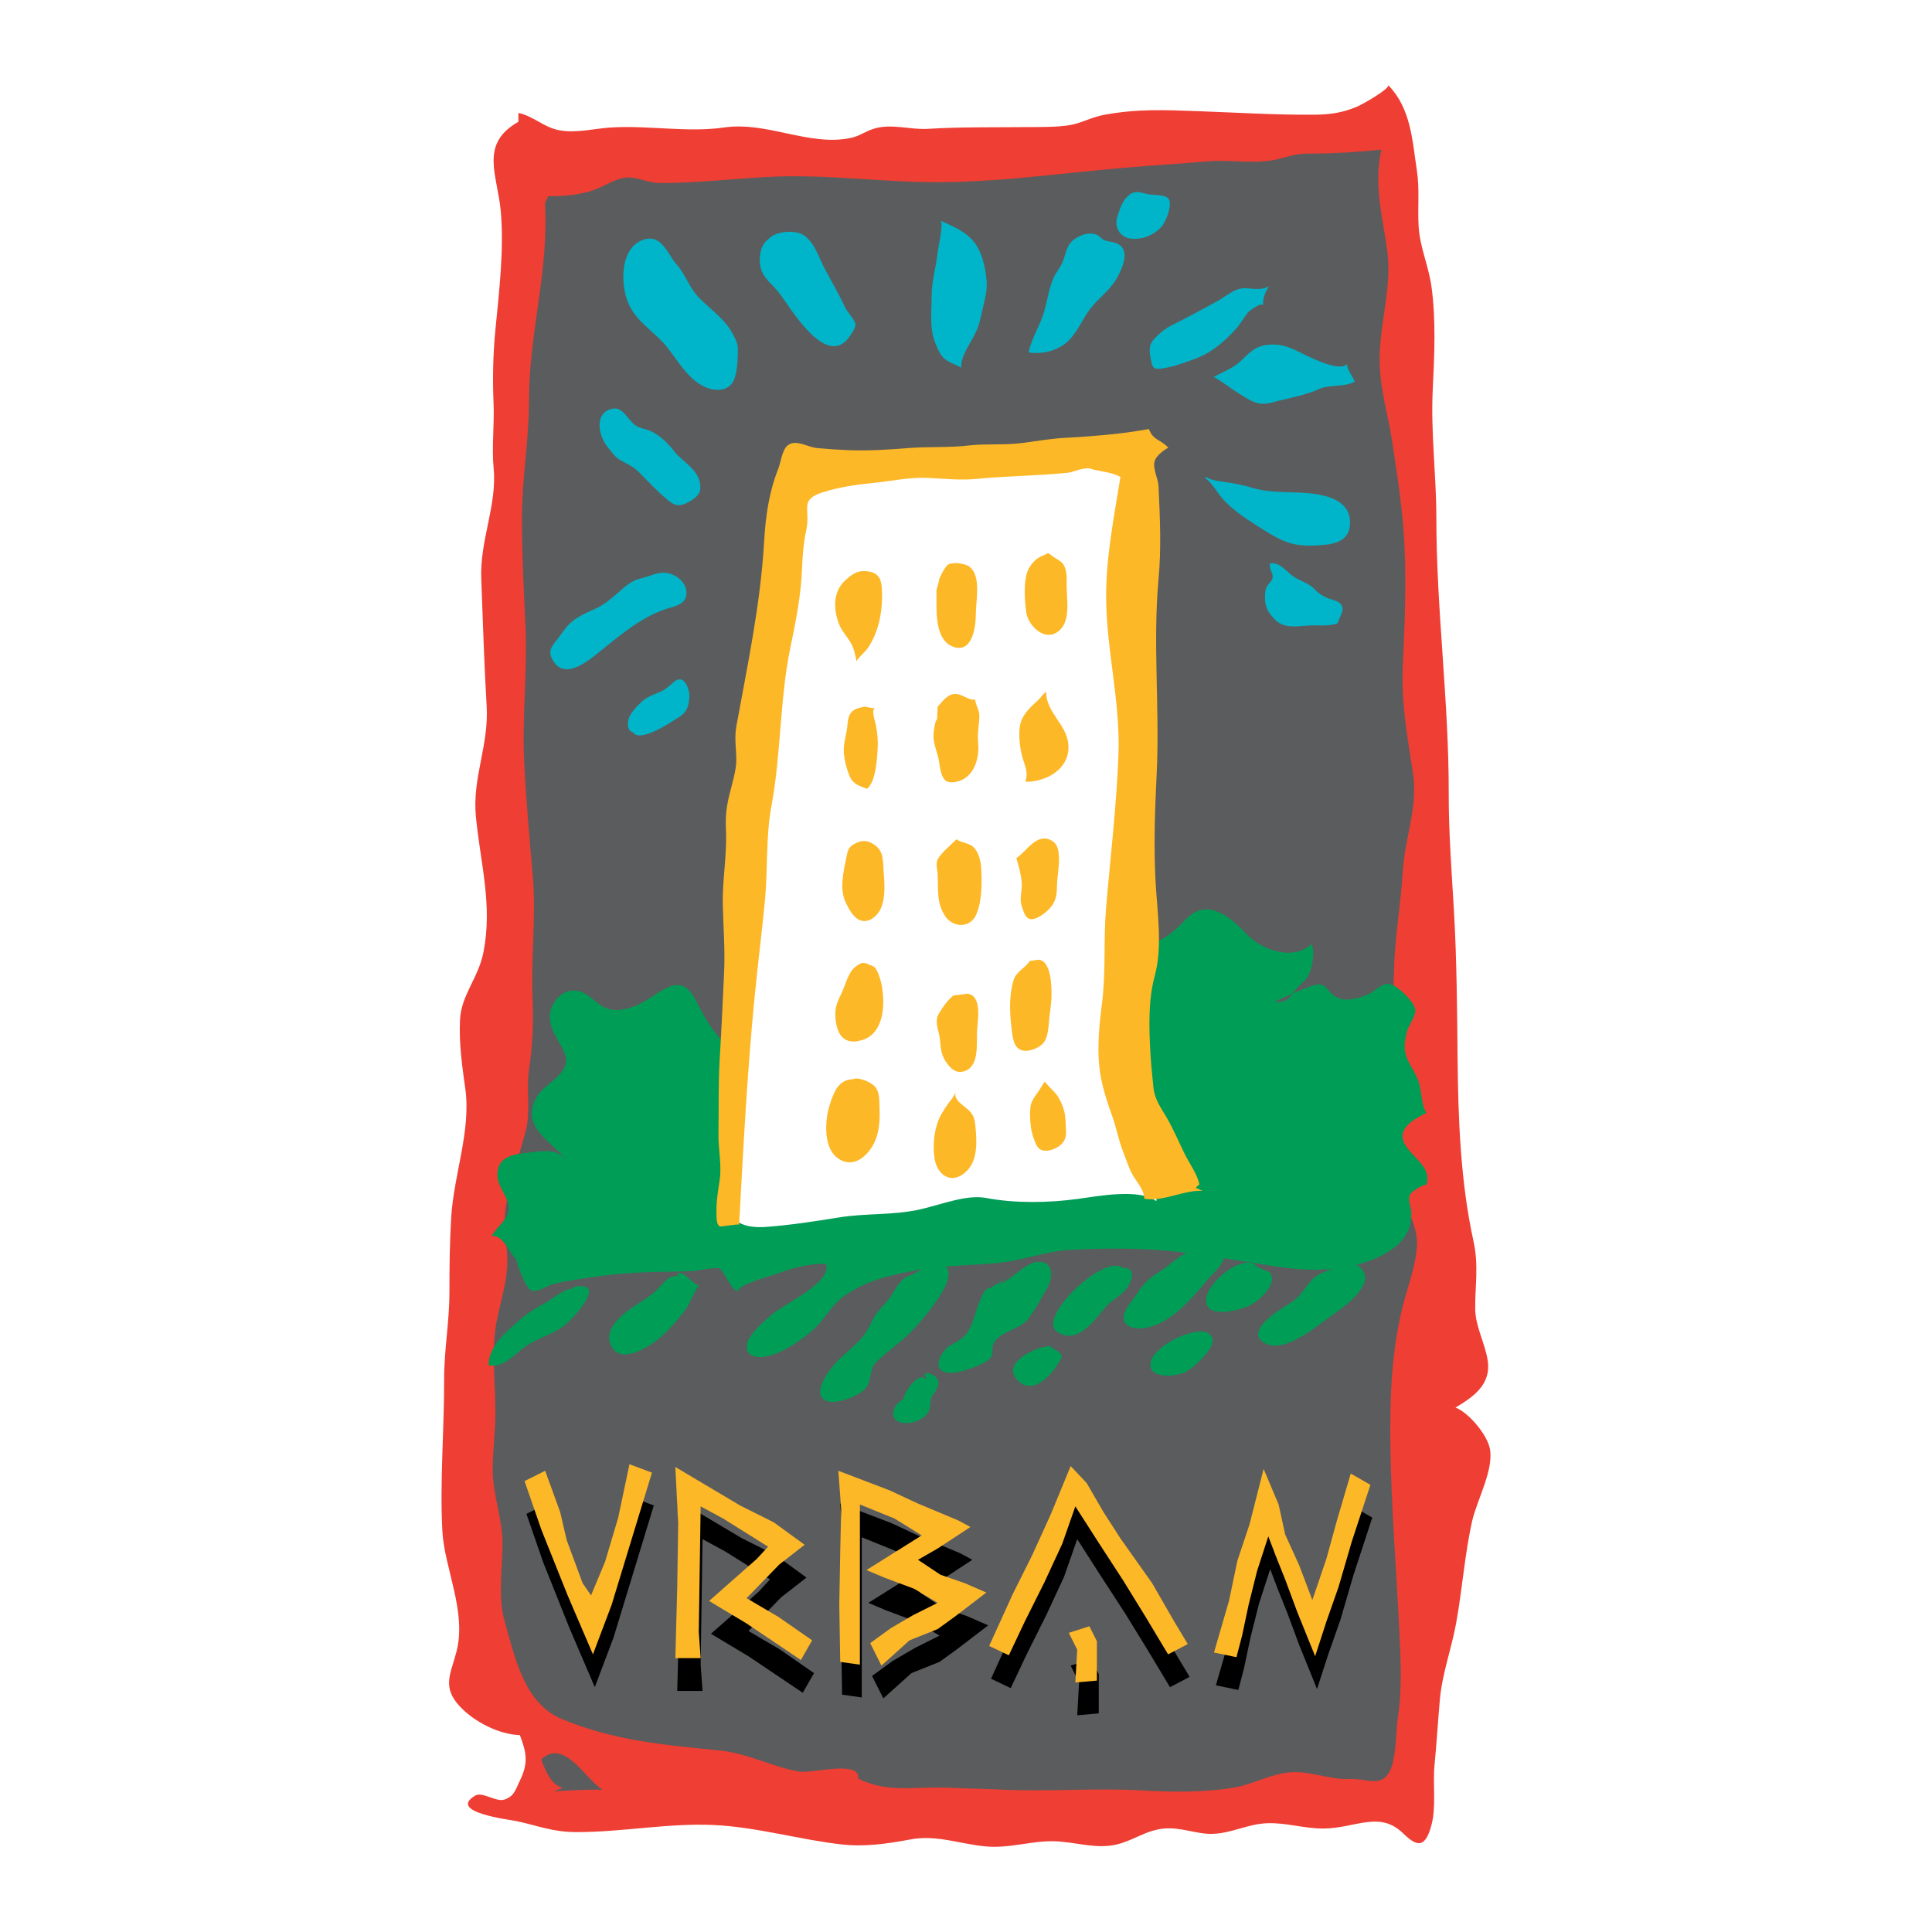
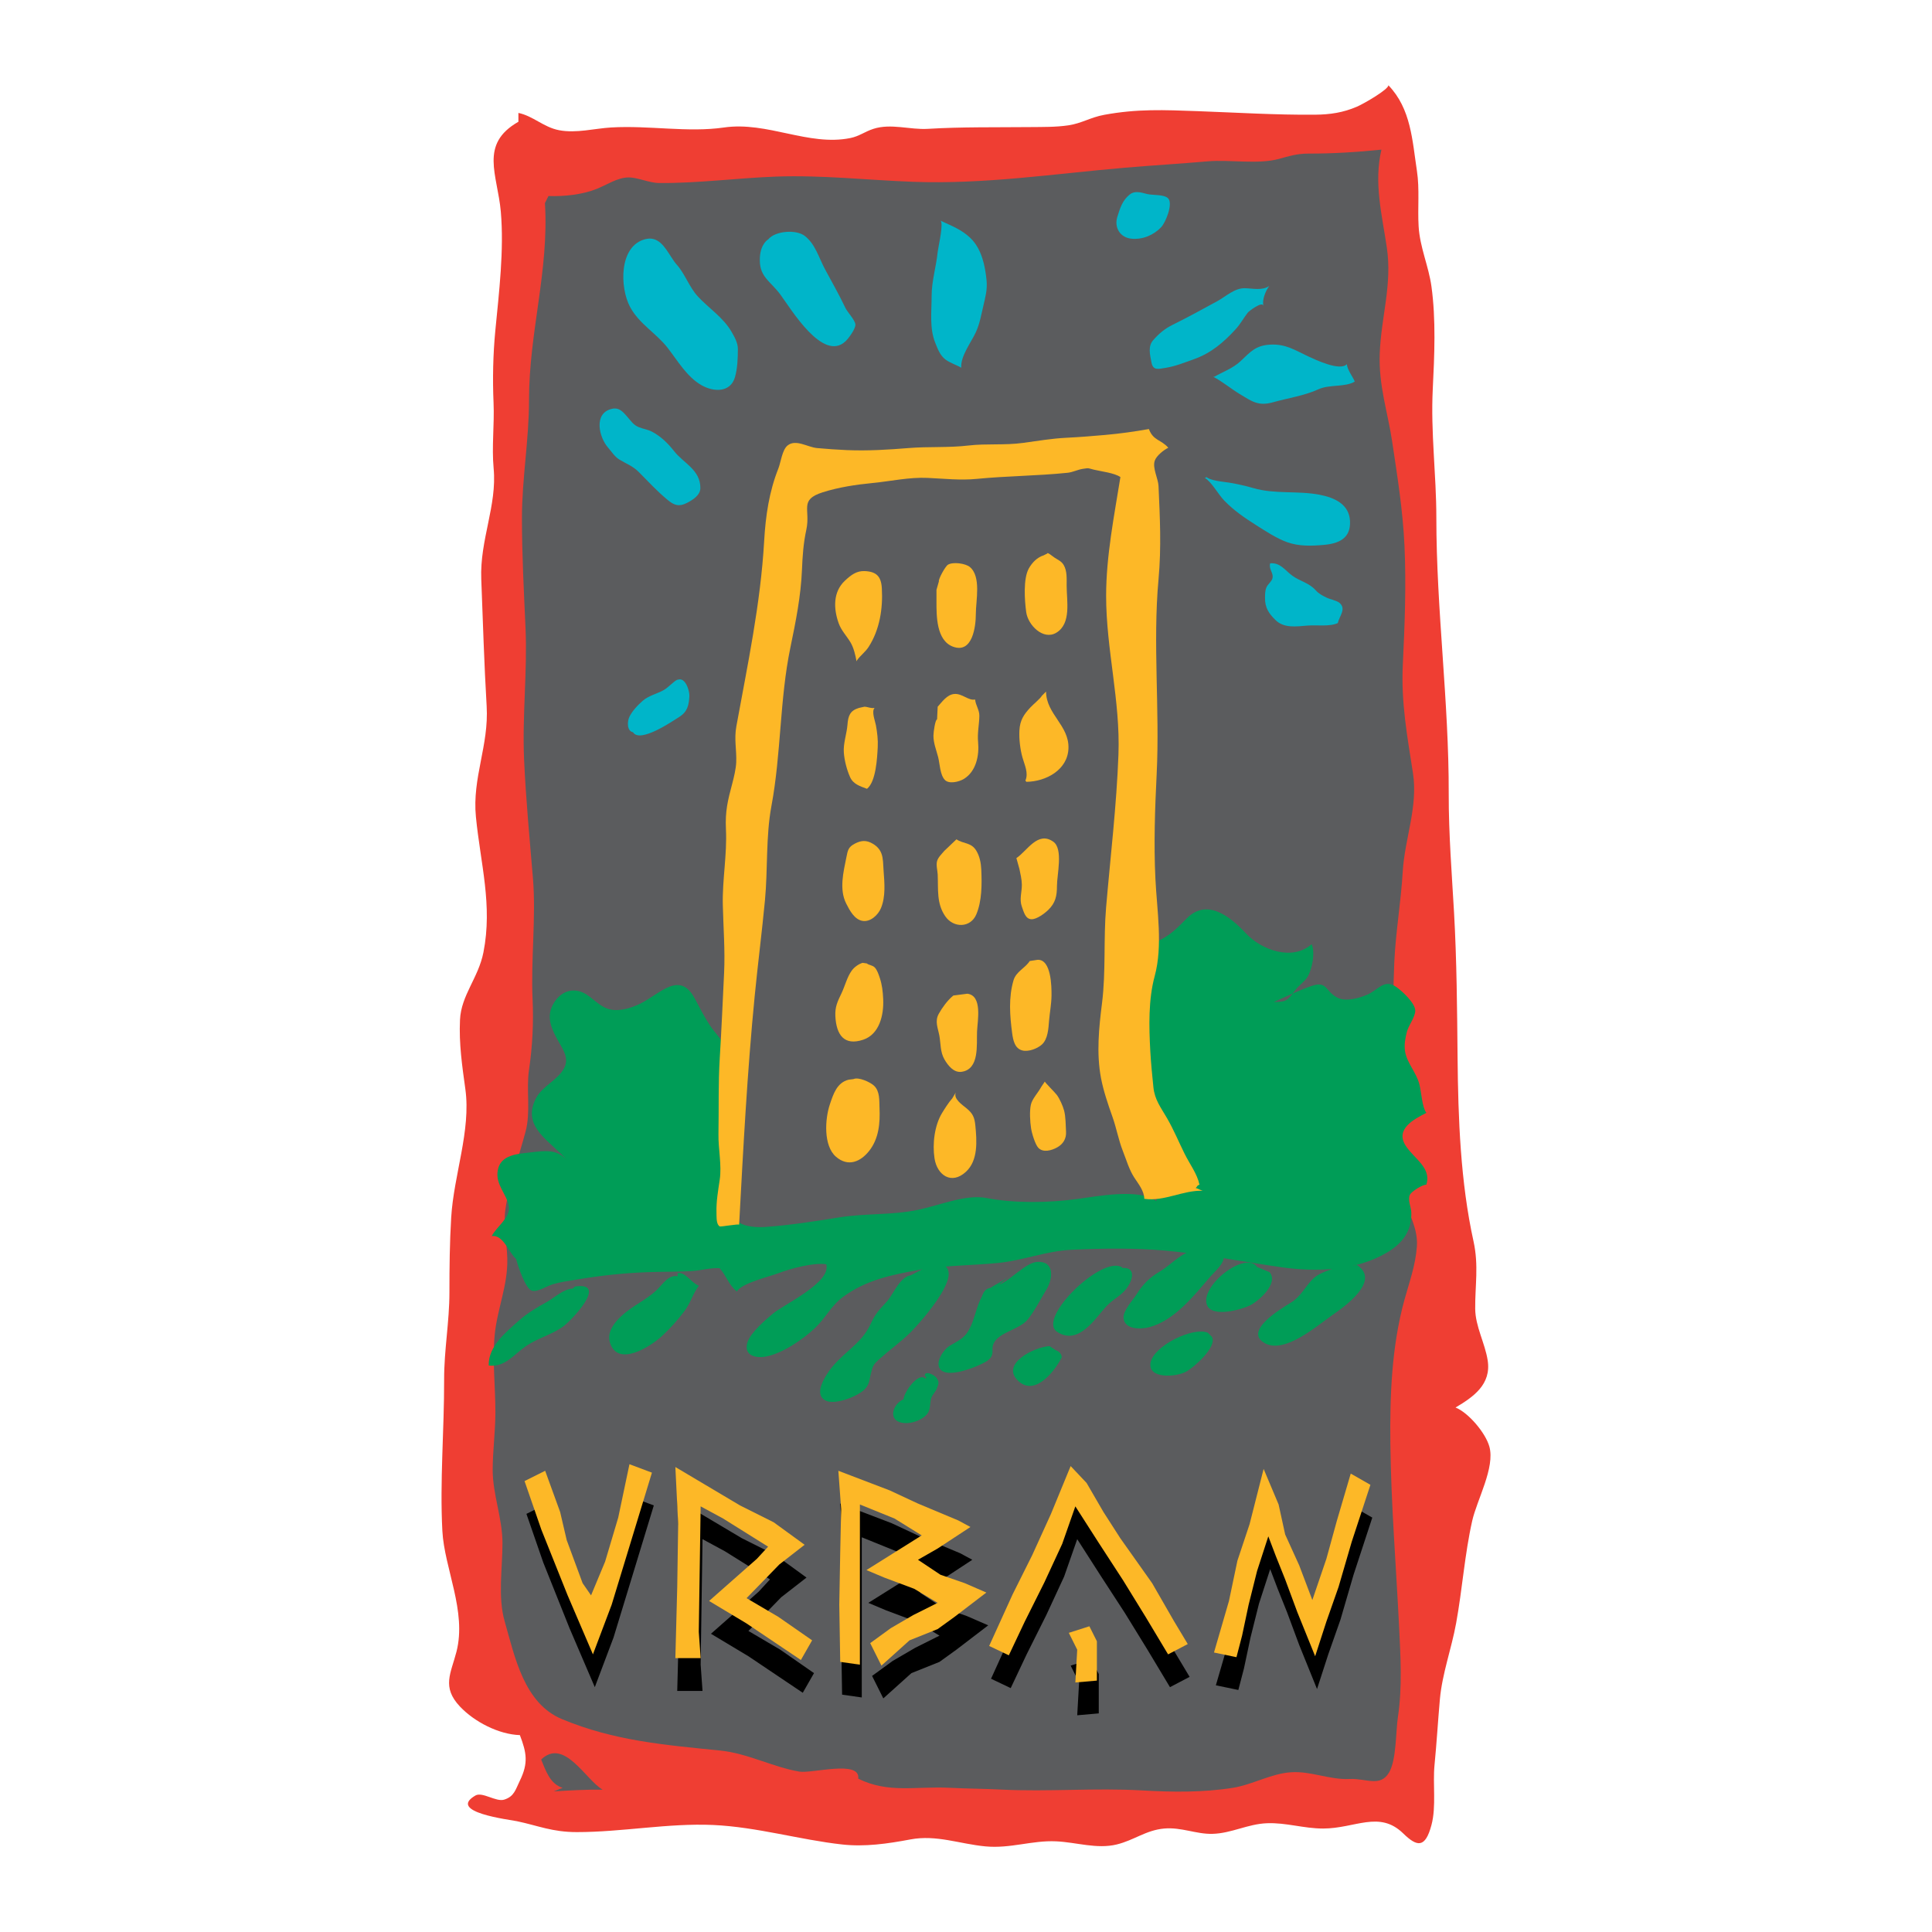
<svg xmlns="http://www.w3.org/2000/svg" version="1.0" id="Layer_1" x="0px" y="0px" width="192.756px" height="192.756px" viewBox="0 0 192.756 192.756" enable-background="new 0 0 192.756 192.756" xml:space="preserve">
  <g>
    <polygon fill-rule="evenodd" clip-rule="evenodd" fill="#FFFFFF" points="0,0 192.756,0 192.756,192.756 0,192.756 0,0  " />
    <path fill-rule="evenodd" clip-rule="evenodd" fill="#EF3E33" d="M51.72,11.266c1.485,0.313,2.511,1.428,4.059,1.725   c1.708,0.329,3.553-0.179,5.208-0.274c3.811-0.22,7.63,0.525,11.238,0.004c4.346-0.627,8.422,1.889,12.601,1.055   c0.904-0.18,1.455-0.644,2.312-0.92c1.758-0.568,3.649,0.108,5.442-0.001c3.338-0.203,6.781-0.142,10.188-0.176   c1.254-0.013,2.576,0.012,3.831-0.176c1.339-0.201,2.182-0.793,3.58-1.049c3.299-0.605,5.922-0.486,9.338-0.363   c3.895,0.141,7.764,0.385,11.66,0.353c1.539-0.012,2.837-0.214,4.187-0.793c0.759-0.326,3.187-1.749,3.154-2.145   c2.266,2.341,2.387,5.516,2.849,8.545c0.278,1.823,0.059,3.683,0.169,5.536c0.127,2.1,0.996,3.956,1.278,5.979   c0.46,3.3,0.3,6.917,0.134,10.238c-0.218,4.342,0.356,8.538,0.356,12.842c0,9.234,1.26,18.345,1.235,27.559   c-0.012,3.98,0.328,8.243,0.53,11.823c0.271,4.798,0.308,9.693,0.353,14.457c0.058,6.143,0.288,12.439,1.592,18.365   c0.531,2.416,0.147,4.424,0.167,6.732c0.017,1.76,0.978,3.424,1.245,5.143c0.374,2.4-1.422,3.643-3.207,4.703   c1.27,0.502,2.988,2.514,3.374,3.896c0.586,2.098-1.24,5.309-1.714,7.422c-0.752,3.355-0.984,6.811-1.6,10.193   c-0.471,2.586-1.392,5.029-1.623,7.611c-0.195,2.188-0.323,4.402-0.534,6.545c-0.187,1.895,0.188,4.143-0.305,5.988   c-0.621,2.332-1.433,2.189-2.821,0.836c-2.386-2.324-4.785-0.49-7.986-0.486c-1.938,0.002-3.685-0.604-5.605-0.529   c-1.926,0.074-3.532,1.008-5.432,1.059c-1.629,0.045-3.11-0.686-4.835-0.529c-1.813,0.166-2.989,1.166-4.721,1.588   c-1.981,0.484-4.009-0.217-6.034-0.312c-2.428-0.115-4.559,0.74-7.069,0.504c-2.579-0.244-4.885-1.184-7.488-0.693   c-2.284,0.43-4.546,0.754-6.808,0.502c-4.235-0.469-8.516-1.75-12.877-1.945c-4.481-0.199-9.051,0.711-13.587,0.711   c-2.464,0-3.852-0.641-5.982-1.088c-0.744-0.156-7.004-0.898-4.144-2.561c0.695-0.404,2.062,0.664,2.873,0.41   c1.01-0.316,1.134-1.01,1.56-1.881c0.872-1.781,0.676-2.797,0.007-4.557c-2.112-0.068-4.536-1.324-5.974-2.844   c-1.851-1.959-0.905-3.318-0.353-5.475c1.036-4.041-1.209-8.307-1.407-12.053c-0.263-4.957,0.188-10.061,0.176-15.094   c-0.008-2.959,0.529-5.75,0.529-8.727c0-2.5,0.026-4.971,0.176-7.451c0.257-4.254,1.981-8.674,1.416-12.787   c-0.319-2.32-0.65-4.535-0.537-6.936c0.115-2.461,1.834-4.174,2.338-6.729c0.928-4.711-0.29-8.839-0.75-13.514   c-0.386-3.918,1.306-7.106,1.071-11.056c-0.245-4.115-0.375-8.472-0.538-12.672c-0.152-3.916,1.585-7.329,1.235-11.04   c-0.203-2.152,0.086-4.383-0.009-6.551c-0.104-2.377-0.049-4.855,0.177-7.199c0.368-3.813,0.884-8.033,0.547-11.874   c-0.322-3.673-2.178-6.727,1.756-8.962V11.266L51.72,11.266z" />
    <path fill-rule="evenodd" clip-rule="evenodd" fill="#5B5C5E" d="M54.72,19.559c1.606,0.054,3.389-0.146,4.798-0.707   c1.012-0.402,2.073-1.134,3.179-1.149c0.921-0.013,2.053,0.548,3.079,0.557c3.848,0.033,7.799-0.502,11.657-0.642   c4.578-0.165,9.077,0.351,13.638,0.52c7.156,0.265,14.006-0.789,21.067-1.397c2.782-0.241,5.571-0.402,8.354-0.644   c2.213-0.192,5.01,0.329,7.109-0.244c0.96-0.262,1.779-0.532,2.953-0.53c2.455,0.006,4.882-0.15,7.271-0.393   c-0.774,3.307,0.052,6.478,0.537,9.754c0.553,3.737-0.561,6.879-0.706,10.583c-0.125,3.203,0.811,5.881,1.244,8.81   c0.518,3.483,1.06,6.782,1.227,10.411c0.178,3.897,0.021,7.896-0.167,11.801c-0.186,3.826,0.442,7.147,1.011,10.843   c0.517,3.374-0.822,6.51-1.02,9.833c-0.183,3.07-0.718,6.14-0.844,9.078c-0.229,5.352-0.091,10.713,0.396,16.049   c0.189,2.072-0.184,4.238,0.172,6.211c0.375,2.08,1.855,3.871,1.687,6.072c-0.148,1.928-0.748,3.514-1.245,5.324   c-1.27,4.623-1.458,9.541-1.402,14.324c0.071,6.098,0.574,12.189,0.874,18.299c0.145,2.961,0.326,6.029-0.119,8.982   c-0.221,1.463-0.142,4.277-0.88,5.533c-0.883,1.504-2.289,0.574-3.933,0.654c-1.981,0.098-3.854-0.799-5.826-0.674   c-2.021,0.127-3.84,1.236-5.821,1.553c-2.989,0.479-6.065,0.432-9.061,0.262c-4.696-0.268-9.367,0.15-14.056-0.084   c-1.735-0.088-3.464-0.094-5.126-0.178c-3.415-0.172-6.131,0.582-9.141-0.912c0.24-1.904-4.62-0.488-5.881-0.705   c-2.683-0.461-5.15-1.822-7.874-2.098c-5.577-0.564-10.578-0.965-15.799-3.135c-3.793-1.576-4.708-6.207-5.725-9.771   c-0.683-2.395-0.221-5.182-0.215-7.77c0.005-2.484-0.981-4.895-0.977-7.328c0.003-1.9,0.271-3.84,0.271-5.773   c0-2.551-0.311-5.113-0.073-7.66c0.245-2.623,1.33-4.98,1.26-7.654c-0.045-1.725-0.44-3.281-0.173-5.016   c0.397-2.576,1.323-5.129,1.995-7.645c0.533-1.998,0.048-4.182,0.344-6.172c0.343-2.305,0.464-4.678,0.357-7.027   c-0.181-3.961,0.357-8.204,0.036-12.078c-0.324-3.877-0.705-7.872-0.883-11.81c-0.199-4.428,0.339-8.805,0.141-13.203   c-0.163-3.614-0.356-7.282-0.356-10.911c0-3.976,0.709-7.825,0.706-11.788c-0.006-6.737,2.008-12.92,1.588-19.652L54.72,19.559   L54.72,19.559z" />
-     <polygon fill-rule="evenodd" clip-rule="evenodd" fill="#FFFFFF" points="72.598,124.555 118.889,121.449 113.12,106.957    113.12,92.759 112.824,64.216 113.12,44.842 95.225,45.877 79.845,46.912 72.598,124.555  " />
    <path fill-rule="evenodd" clip-rule="evenodd" fill="#00B5C9" d="M61.355,40.754c0.522,0.008,0.85,0.394,1.22,0.815   c0.379,0.43,0.62,0.836,1.174,1.057c0.431,0.171,0.866,0.219,1.292,0.44c0.891,0.463,1.605,1.167,2.219,1.951   c0.938,1.199,2.625,1.852,2.615,3.68c-0.004,0.702-0.742,1.174-1.345,1.482c-0.795,0.405-1.276,0.232-1.922-0.303   c-1.048-0.867-1.918-1.814-2.872-2.778c-0.608-0.614-1.265-0.833-1.946-1.25c-0.477-0.293-0.765-0.784-1.129-1.197   c-0.881-1.001-1.489-3.431,0.391-3.864C61.162,40.763,61.261,40.753,61.355,40.754L61.355,40.754z" />
    <path fill-rule="evenodd" clip-rule="evenodd" fill="#00B5C9" d="M76.653,23.876c0.669-0.836,2.786-1.018,3.654-0.328   c1.059,0.84,1.369,2.136,2.021,3.344c0.694,1.283,1.396,2.52,2.017,3.826c0.207,0.433,0.948,1.188,0.998,1.647   c0.044,0.412-0.67,1.392-0.993,1.692c-2.246,2.097-5.414-3.206-6.49-4.664c-1.038-1.406-2.175-1.776-2.045-3.748   C75.906,24.279,76.653,23.876,76.653,23.876L76.653,23.876z" />
    <path fill-rule="evenodd" clip-rule="evenodd" fill="#00B5C9" d="M93.927,22.242c0.094,0.671-0.337,2.509-0.379,2.927   c-0.15,1.473-0.6,2.875-0.6,4.372c0,1.592-0.225,3.206,0.364,4.667c0.247,0.612,0.472,1.254,1.038,1.677   c0.444,0.33,1.255,0.603,1.558,0.806c-0.103-1.14,0.994-2.542,1.453-3.547c0.395-0.863,0.538-1.746,0.752-2.65   c0.199-0.845,0.406-1.617,0.318-2.513c-0.145-1.483-0.494-3.151-1.605-4.225c-0.901-0.872-1.911-1.227-3.012-1.75   C93.875,22.032,93.91,22.117,93.927,22.242L93.927,22.242z" />
    <path fill-rule="evenodd" clip-rule="evenodd" fill="#00B5C9" d="M113.486,19.166c0.316,0.011,0.646,0.108,0.968,0.192   c0.549,0.141,1.752,0.008,2.119,0.466c0.455,0.569-0.282,2.379-0.724,2.845c-0.754,0.796-1.868,1.258-2.967,1.146   c-1.151-0.117-1.735-1.137-1.404-2.186c0.271-0.857,0.493-1.625,1.235-2.224C112.951,19.214,113.214,19.157,113.486,19.166   L113.486,19.166z" />
-     <path fill-rule="evenodd" clip-rule="evenodd" fill="#00B5C9" d="M108.695,23.303c0.279-0.011,0.556,0.036,0.81,0.162   c0.245,0.122,0.407,0.368,0.646,0.48c0.303,0.143,0.648,0.153,0.989,0.244c1.773,0.472,0.917,2.438,0.294,3.554   c-0.609,1.092-1.557,1.786-2.373,2.713c-0.907,1.031-1.364,2.342-2.281,3.353c-0.991,1.096-2.606,1.589-4.159,1.352   c0.257-1.234,0.938-2.349,1.385-3.557c0.46-1.247,0.562-2.611,1.072-3.807c0.241-0.563,0.691-1.063,0.934-1.638   c0.346-0.825,0.346-1.633,1.095-2.224C107.533,23.598,108.12,23.328,108.695,23.303L108.695,23.303z" />
    <path fill-rule="evenodd" clip-rule="evenodd" fill="#00B5C9" d="M126.636,28.531c-0.382,0.513-0.721,1.374-0.592,1.978   c-0.104-0.491-1.441,0.541-1.542,0.669c-0.438,0.563-0.735,1.139-1.23,1.68c-1.193,1.305-2.456,2.379-4.15,2.979   c-0.915,0.324-1.829,0.701-2.796,0.858c-0.799,0.13-1.292,0.293-1.448-0.555c-0.143-0.772-0.369-1.578,0.181-2.208   c0.557-0.637,1.154-1.143,1.935-1.526c1.499-0.739,2.996-1.56,4.449-2.355c0.882-0.482,1.729-1.317,2.759-1.296   C124.986,28.771,125.913,29.021,126.636,28.531L126.636,28.531z" />
    <path fill-rule="evenodd" clip-rule="evenodd" fill="#00B5C9" d="M121.159,37.586c0.749-0.443,1.849-0.829,2.617-1.557   c0.973-0.922,1.503-1.564,2.936-1.644c1.584-0.088,2.491,0.561,3.819,1.177c0.728,0.337,3.177,1.501,3.843,0.771   c0.056,0.581,0.574,1.215,0.792,1.735c-0.965,0.587-2.515,0.263-3.62,0.769c-1.408,0.645-3.034,0.876-4.539,1.299   c-1.47,0.413-2.106-0.09-3.312-0.817c-0.903-0.545-1.767-1.275-2.657-1.734H121.159L121.159,37.586z" />
    <path fill-rule="evenodd" clip-rule="evenodd" fill="#00B5C9" d="M120.434,47.614c-0.067-0.038-0.123-0.027-0.16-0.116   c0.33,0.468,1.812,0.561,2.396,0.66c0.81,0.139,1.59,0.31,2.398,0.545c2.111,0.617,4.427,0.24,6.586,0.657   c1.496,0.289,2.959,0.946,3.037,2.631c0.078,1.696-1.065,2.24-2.631,2.375c-1.229,0.106-2.46,0.15-3.643-0.272   c-1.038-0.371-2.168-1.115-3.084-1.695c-1.152-0.731-2.229-1.46-3.197-2.465c-0.597-0.618-1.274-1.886-1.943-2.26L120.434,47.614   L120.434,47.614z" />
    <path fill-rule="evenodd" clip-rule="evenodd" fill="#00B5C9" d="M126.692,56.442c0-0.076,0.009-0.155,0.03-0.239   c1.02-0.089,1.476,0.695,2.202,1.226c0.804,0.587,1.641,0.683,2.366,1.484c0.306,0.337,0.648,0.508,1.06,0.711   c0.347,0.171,1.045,0.296,1.315,0.542c0.673,0.611-0.048,1.307-0.192,1.997c-0.809,0.378-2.117,0.177-3.012,0.249   c-1.136,0.091-2.348,0.288-3.202-0.547c-0.689-0.674-1.061-1.254-1.048-2.223c0.005-0.353,0.002-0.694,0.136-1.027   c0.134-0.335,0.541-0.596,0.611-0.939C127.055,57.211,126.695,56.911,126.692,56.442L126.692,56.442z" />
    <path fill-rule="evenodd" clip-rule="evenodd" fill="#00B5C9" d="M65.156,23.839c1.112,0.25,1.642,1.752,2.366,2.569   c0.841,0.949,1.232,2.225,2.105,3.173c1.051,1.14,2.549,2.103,3.358,3.521c0.302,0.529,0.634,1.094,0.633,1.72   c-0.002,0.906-0.04,1.955-0.292,2.816c-0.447,1.523-2.086,1.501-3.331,0.797c-1.469-0.832-2.386-2.454-3.414-3.767   c-1.121-1.432-2.81-2.354-3.716-4.039c-1.038-1.931-1.134-6.101,1.524-6.77C64.674,23.789,64.927,23.787,65.156,23.839   L65.156,23.839z" />
-     <path fill-rule="evenodd" clip-rule="evenodd" fill="#00B5C9" d="M67.047,57.307c0.811,0.318,1.479,1.048,1.437,1.919   c-0.057,1.154-1.257,1.263-2.112,1.557c-2.619,0.899-4.75,2.808-6.901,4.524c-1.298,1.036-3.486,2.568-4.473,0.246   c-0.325-0.764,0.246-1.284,0.687-1.875c0.49-0.659,0.831-1.231,1.49-1.746c0.737-0.575,1.469-0.847,2.306-1.239   c0.852-0.398,1.47-0.938,2.176-1.557c0.729-0.64,1.338-1.214,2.273-1.426c0.888-0.201,1.768-0.717,2.704-0.526   C66.774,57.213,66.913,57.254,67.047,57.307L67.047,57.307z" />
    <path fill-rule="evenodd" clip-rule="evenodd" fill="#00B5C9" d="M67.699,67.73c-0.599,0.313-0.985,0.868-1.586,1.177   c-0.65,0.335-1.417,0.517-1.98,1.004c-0.483,0.417-1.067,1.028-1.346,1.624c-0.213,0.455-0.25,1.401,0.369,1.521   c0.697,1.132,3.942-1.108,4.604-1.521c0.808-0.505,0.978-1.149,1.021-2.113c0.024-0.526-0.466-2.114-1.325-1.511L67.699,67.73   L67.699,67.73z" />
    <path fill-rule="evenodd" clip-rule="evenodd" fill="#009D57" d="M99.081,128.562c-0.658-0.252-1.161,0.482-1.128,1.127   L99.081,128.562L99.081,128.562z" />
    <path fill-rule="evenodd" clip-rule="evenodd" fill="#009D57" d="M72.426,104.572c0.067,0.094-0.08,0.18,0.084,0.197   c-0.25-0.822-1.168-1.688-1.675-2.455c-0.538-0.814-1.055-1.812-1.502-2.662c-1.525-2.902-3.496-0.453-5.524,0.516   c-0.864,0.412-1.994,0.766-2.967,0.535c-1.081-0.258-1.742-1.24-2.666-1.666c-1.133-0.521-2.216-0.055-2.862,0.939   c-0.809,1.246-0.444,2.355,0.22,3.598c0.512,0.957,1.293,1.891,0.774,2.943c-0.615,1.248-2.196,1.803-2.847,3.082   c-1.49,2.926,1.581,4.303,3.164,6.215c-1.021-1.201-2.25-1.008-3.66-0.842c-1.275,0.152-3.017,0.207-3.3,1.777   c-0.268,1.486,0.941,2.387,1.106,3.666c0.139,1.068-1.199,1.947-1.712,2.908c1.159-0.18,1.737,1.717,2.435,2.283   c0.186,0.754,0.94,2.963,1.557,3.162c0.555,0.18,1.515-0.459,2.057-0.623c0.797-0.24,1.599-0.346,2.436-0.484   c2.37-0.391,4.565-0.643,7.013-0.734c1.44-0.055,2.938-0.033,4.394-0.107c0.942-0.049,1.916-0.352,2.843-0.291   c0.672,0.723,0.856,1.6,1.718,2.326c0.487-0.848,3.206-1.463,4.24-1.859c1.156-0.441,3.483-1.059,4.683-0.857   c0.529,1.805-4.151,3.963-5.295,4.9c-0.744,0.609-2.277,1.943-2.565,2.877c-0.403,1.312,0.79,1.633,1.878,1.42   c1.625-0.314,3.659-1.705,4.847-2.826c1.07-1.01,1.617-2.232,2.797-3.107c2.292-1.697,4.876-2.219,7.597-2.707   c2.552-0.459,5.29-0.432,7.908-0.693c2.494-0.25,4.762-1.189,7.295-1.312c3.098-0.148,6.354-0.189,9.408,0.086   c3.884,0.348,7.669,1.107,11.541,1.656c3.449,0.49,7.4,0.373,10.502-1.447c1.606-0.943,2.508-2.189,2.46-4.008   c-0.014-0.539-0.397-1.287-0.133-1.793c0.16-0.305,1.229-1.004,1.63-0.986c0.535-1.682-1.181-2.564-2.038-3.857   c-1.126-1.693,0.819-2.682,2.04-3.312c-0.433-0.584-0.477-1.994-0.699-2.863c-0.3-1.17-1.234-2.104-1.423-3.264   c-0.108-0.666,0.024-1.363,0.19-1.988c0.161-0.605,0.832-1.461,0.826-2.086c-0.007-0.744-1.303-1.955-1.927-2.381   c-1.186-0.811-1.81,0.35-2.86,0.793c-0.799,0.338-2.14,0.736-2.991,0.291c-1.252-0.654-0.962-1.732-2.65-1.133   c-1.226,0.436-2.501,1.041-3.678,1.568c1.423,0.016,1.382-0.244,2.213-1.279c0.332-0.414,0.874-0.771,1.146-1.227   c0.475-0.799,0.778-2.439,0.411-3.257c-1.929,1.704-5.009,0.583-6.562-1.083c-1.582-1.693-3.879-3.528-5.901-1.492   c-0.989,0.998-1.642,1.695-2.92,2.284c-1.088,0.5-1.384,1.206-1.938,2.209c-2.078,3.764-1.522,8.148-0.496,12.215   c0.668,2.643,0.382,5.537,1.104,8.107c0.351,1.246,1.402,2.094,1.217,3.396c-1.682-1.305-5.9-0.482-7.863-0.219   c-2.943,0.396-6.256,0.447-9.117-0.098c-2.009-0.383-4.609,0.721-6.749,1.174c-2.648,0.562-5.303,0.338-7.954,0.77   c-2.364,0.385-4.858,0.768-7.295,0.947c-0.813,0.061-1.982-0.004-2.626-0.432c-0.905-0.6-0.783-1.121-0.643-2.152   c0.283-2.078-0.141-4.08-0.078-6.143c0.078-2.521,0.103-5.029,0.103-7.576L72.426,104.572L72.426,104.572z" />
    <path fill-rule="evenodd" clip-rule="evenodd" fill="#009D57" d="M57.15,128.562c-0.911,0.027-1.818,0.898-2.585,1.33   c-0.961,0.539-1.907,1.078-2.75,1.828c-1.324,1.176-3.113,2.598-3.055,4.516c1.618,0.199,2.488-1.082,3.681-1.91   c1.173-0.814,2.602-1.156,3.753-1.986c0.798-0.576,4.564-4.5,1.163-3.982L57.15,128.562L57.15,128.562z" />
    <path fill-rule="evenodd" clip-rule="evenodd" fill="#009D57" d="M67.608,127.332c-0.895-0.184-1.493,0.797-2.043,1.33   c-0.685,0.664-1.518,1.148-2.263,1.639c-0.975,0.639-2.895,2.068-2.463,3.594c0.738,2.602,4.098,0.434,5.231-0.621   c0.817-0.762,1.556-1.586,2.224-2.473c0.605-0.803,0.844-1.762,1.43-2.525c-0.76-0.279-1.353-1.42-2.116-1.25V127.332   L67.608,127.332z" />
    <path fill-rule="evenodd" clip-rule="evenodd" fill="#009D57" d="M90.88,127.23c-1.123,0.166-1.737,1.896-2.416,2.643   c-0.719,0.791-1.128,1.176-1.583,2.182c-1.012,2.238-3.096,2.98-4.414,5.104c-0.499,0.803-1.111,2.072-0.079,2.582   c0.958,0.471,3.355-0.473,3.979-1.234c0.391-0.477,0.371-0.869,0.514-1.43c0.215-0.84,0.214-0.91,0.922-1.543   c0.989-0.883,1.968-1.576,2.894-2.463c1.04-0.994,6.677-7.246,2.335-6.969L90.88,127.23L90.88,127.23z" />
    <path fill-rule="evenodd" clip-rule="evenodd" fill="#009D57" d="M100.824,127.23c-0.645,0.633-2.056,1.061-2.671,1.846   c-0.588,0.75-0.845,2.217-1.25,3.131c-0.578,1.303-1.033,1.379-2.207,2.098c-0.487,0.297-1.41,1.527-0.925,2.256   c0.637,0.959,3.195-0.025,3.967-0.391c0.373-0.176,0.866-0.383,1.115-0.742c0.312-0.447,0.052-0.846,0.252-1.328   c0.505-1.219,2.608-1.41,3.46-2.488c0.678-0.854,1.282-2.041,1.845-2.969c0.632-1.045,0.842-2.818-0.897-2.748   c-1.17,0.049-2.809,1.939-3.816,2.258L100.824,127.23L100.824,127.23z" />
    <path fill-rule="evenodd" clip-rule="evenodd" fill="#009D57" d="M92.417,137.277c-0.047,0.098,0.026,0.18-0.078,0.273   c-0.704-0.699-2.147,1.318-2.195,2.066c-0.877,0.33-1.487,1.672-0.6,2.176c0.883,0.5,2.582-0.041,3.06-0.869   c0.257-0.445,0.15-1.033,0.331-1.5c0.112-0.287,0.441-0.621,0.53-0.889c0.139-0.424,0.305-0.598-0.021-1.057   c-0.296-0.414-1.387-0.783-1.129-0.1L92.417,137.277L92.417,137.277z" />
    <path fill-rule="evenodd" clip-rule="evenodd" fill="#009D57" d="M104.72,134.305c-1.45,0.051-5.032,1.777-3.08,3.516   c1.705,1.518,3.699-1.176,4.298-2.422c-0.059-0.346-0.264-0.57-0.604-0.686L104.72,134.305L104.72,134.305z" />
    <path fill-rule="evenodd" clip-rule="evenodd" fill="#009D57" d="M111.896,126.41c-2.066-1.105-8.438,5.137-6.437,6.461   c2.152,1.424,3.812-1.348,4.92-2.541c0.77-0.824,1.625-1.08,2.23-2.104c0.521-0.879,0.516-1.801-0.612-1.715L111.896,126.41   L111.896,126.41z" />
    <path fill-rule="evenodd" clip-rule="evenodd" fill="#009D57" d="M119.585,124.871c0.233-0.527,2.141-0.27,2.442,0.305   c0.365,0.691-0.882,1.734-1.287,2.205c-1.606,1.873-3.546,4.35-6.062,5.029c-0.881,0.236-2.472,0.244-2.582-0.898   c-0.07-0.729,0.913-1.777,1.267-2.334c0.675-1.062,1.301-1.697,2.37-2.332c1.022-0.607,1.816-1.557,2.93-1.975H119.585   L119.585,124.871z" />
    <path fill-rule="evenodd" clip-rule="evenodd" fill="#009D57" d="M120.508,132.971c-1.487-0.629-5.431,1.311-5.719,2.998   c-0.273,1.613,2.531,1.447,3.568,0.873c0.812-0.451,3.088-2.473,2.561-3.461L120.508,132.971L120.508,132.971z" />
    <path fill-rule="evenodd" clip-rule="evenodd" fill="#009D57" d="M125.429,126.41c-1.154-1.695-5.749,1.898-5.008,3.793   c0.498,1.275,3.404,0.469,4.273,0.045c0.871-0.426,2.927-2.209,1.964-3.326L125.429,126.41L125.429,126.41z" />
    <path fill-rule="evenodd" clip-rule="evenodd" fill="#009D57" d="M133.118,126.512c-0.777,0.348-1.594,0.494-2.253,1.209   c-0.695,0.752-1.127,1.66-2.051,2.229c-1.064,0.656-4.819,2.875-2.596,4.072c1.977,1.064,5.18-1.75,6.645-2.77   c1.172-0.818,4.986-3.449,2.51-5.047L133.118,126.512L133.118,126.512z" />
    <path fill-rule="evenodd" clip-rule="evenodd" fill="#FDB827" d="M85.458,65.979c-0.109-0.593-0.274-1.335-0.601-1.885   c-0.385-0.646-0.917-1.179-1.176-1.895c-0.522-1.446-0.593-3.142,0.625-4.271c0.597-0.553,1.144-0.991,1.985-0.95   c1.141,0.057,1.621,0.521,1.69,1.707c0.118,2.023-0.212,4.139-1.317,5.856c-0.324,0.505-0.798,0.836-1.146,1.316L85.458,65.979   L85.458,65.979z" />
    <path fill-rule="evenodd" clip-rule="evenodd" fill="#FDB827" d="M93.673,58.005c-0.068-0.207,0.632-1.5,0.906-1.665   c0.506-0.304,1.746-0.13,2.177,0.224c1.164,0.961,0.601,3.361,0.603,4.698c0.001,1.218-0.322,3.982-2.28,3.256   c-1.666-0.618-1.647-3.088-1.647-4.488c0-0.394,0-0.787,0-1.18L93.673,58.005L93.673,58.005z" />
    <path fill-rule="evenodd" clip-rule="evenodd" fill="#FDB827" d="M104.487,55.226c-0.009-0.18,0.533,0.279,0.706,0.396   c0.369,0.249,0.698,0.359,0.925,0.736c0.359,0.602,0.302,1.388,0.302,2.07c0,1.532,0.484,3.774-1.021,4.693   c-1.304,0.797-2.835-0.746-3.014-2.047c-0.159-1.153-0.313-3.323,0.258-4.355c0.329-0.591,0.831-1.106,1.48-1.312L104.487,55.226   L104.487,55.226z" />
    <path fill-rule="evenodd" clip-rule="evenodd" fill="#FDB827" d="M86.244,70.509c0.354,0.009,0.647,0.194,1.013,0.116   c-0.327,0.376,0.05,1.281,0.134,1.74c0.129,0.708,0.22,1.442,0.181,2.174c-0.055,1.069-0.171,3.453-1.072,4.161   c-0.688-0.262-1.375-0.451-1.695-1.183c-0.317-0.722-0.554-1.626-0.615-2.43c-0.069-0.923,0.291-1.866,0.362-2.778   c0.07-0.895,0.252-1.41,1.147-1.68L86.244,70.509L86.244,70.509z" />
    <path fill-rule="evenodd" clip-rule="evenodd" fill="#FDB827" d="M93.492,71.778c-0.175-0.013-0.361,1.234-0.362,1.614   c-0.002,0.755,0.283,1.427,0.469,2.146c0.17,0.66,0.18,1.775,0.677,2.283c0.416,0.423,1.409,0.189,1.899-0.113   c1.22-0.753,1.536-2.342,1.41-3.667c-0.087-0.91,0.112-1.747,0.125-2.614c0.009-0.613-0.375-1.061-0.421-1.636   c-0.679,0.136-1.302-0.631-2.094-0.552c-0.727,0.073-1.204,0.793-1.643,1.27L93.492,71.778L93.492,71.778z" />
    <path fill-rule="evenodd" clip-rule="evenodd" fill="#FDB827" d="M104.365,68.999c0.016,2.26,2.305,3.368,2.236,5.65   c-0.064,2.154-2.23,3.327-4.196,3.354c-0.02-0.026-0.059-0.072-0.101-0.123c0.334-0.76-0.088-1.563-0.293-2.308   c-0.228-0.818-0.351-1.837-0.304-2.696c0.055-1.021,0.438-1.589,1.092-2.292c0.305-0.329,1.024-0.915,1.143-1.163L104.365,68.999   L104.365,68.999z" />
    <path fill-rule="evenodd" clip-rule="evenodd" fill="#FDB827" d="M87.944,85.17c0.184,0.501,0.167,1.081,0.213,1.717   c0.089,1.219,0.217,2.562-0.265,3.721c-0.276,0.666-1.034,1.391-1.815,1.273c-0.827-0.125-1.306-1.055-1.645-1.72   c-0.731-1.433-0.275-3.186,0.013-4.634c0.14-0.705,0.19-1.02,0.85-1.361c0.631-0.327,1.149-0.364,1.782,0.011   C87.554,84.459,87.805,84.792,87.944,85.17L87.944,85.17z" />
    <path fill-rule="evenodd" clip-rule="evenodd" fill="#FDB827" d="M95.426,83.739c0.685,0.472,1.469,0.281,1.98,1.134   c0.337,0.562,0.467,1.221,0.497,1.885c0.065,1.458,0.07,3.126-0.496,4.471c-0.572,1.359-2.28,1.385-3.101,0.182   c-0.879-1.289-0.685-2.65-0.752-4.17c-0.019-0.401-0.174-0.925-0.062-1.328c0.107-0.384,0.471-0.72,0.726-1.025L95.426,83.739   L95.426,83.739z" />
    <path fill-rule="evenodd" clip-rule="evenodd" fill="#FDB827" d="M101.405,85.612c1.063-0.693,2.126-2.74,3.684-1.634   c1.01,0.717,0.362,3.283,0.364,4.412c0.002,0.994-0.15,1.705-0.879,2.404c-0.374,0.359-1.148,0.93-1.658,0.918   c-0.611-0.015-0.769-0.713-0.965-1.254c-0.267-0.737,0.007-1.448-0.001-2.199c-0.007-0.546-0.153-1.104-0.242-1.562L101.405,85.612   L101.405,85.612z" />
    <path fill-rule="evenodd" clip-rule="evenodd" fill="#FDB827" d="M86.485,96.123c0.19,0.173,0.562,0.161,0.798,0.409   c0.226,0.237,0.383,0.704,0.487,1.011c0.24,0.715,0.31,1.381,0.346,2.141c0.074,1.588-0.378,3.508-1.994,4.049   c-1.896,0.635-2.68-0.477-2.778-2.336c-0.05-0.953,0.224-1.484,0.617-2.309c0.34-0.709,0.555-1.617,1.014-2.247   c0.259-0.355,0.686-0.661,1.087-0.779L86.485,96.123L86.485,96.123z" />
    <path fill-rule="evenodd" clip-rule="evenodd" fill="#FDB827" d="M96.513,99.143c1.523,0.189,1.016,2.676,0.967,3.775   c-0.059,1.287,0.27,3.775-1.556,4.018c-0.768,0.102-1.349-0.629-1.705-1.254c-0.421-0.74-0.352-1.549-0.499-2.352   c-0.141-0.771-0.477-1.428-0.06-2.182c0.329-0.594,0.858-1.322,1.384-1.764c0.026-0.02,0.052-0.041,0.078-0.061L96.513,99.143   L96.513,99.143z" />
    <path fill-rule="evenodd" clip-rule="evenodd" fill="#FDB827" d="M103.52,95.76c1.368-0.065,1.4,2.681,1.39,3.576   c-0.01,0.83-0.176,1.68-0.245,2.506c-0.062,0.762-0.109,1.828-0.722,2.377c-0.446,0.4-1.324,0.738-1.931,0.588   c-0.78-0.191-0.938-1.045-1.031-1.74c-0.229-1.729-0.369-3.525,0.136-5.258c0.256-0.88,1.166-1.216,1.619-1.928L103.52,95.76   L103.52,95.76z" />
    <path fill-rule="evenodd" clip-rule="evenodd" fill="#FDB827" d="M85.156,107.66c0.493-0.236,1.682,0.309,2.05,0.662   c0.593,0.568,0.511,1.473,0.544,2.238c0.066,1.494-0.066,3.031-1.025,4.254c-0.855,1.092-2.108,1.648-3.324,0.59   c-1.263-1.098-1.095-3.768-0.606-5.219c0.346-1.029,0.703-2.174,1.878-2.465L85.156,107.66L85.156,107.66z" />
    <path fill-rule="evenodd" clip-rule="evenodd" fill="#FDB827" d="M95.365,108.988c-0.283,0.631,0.642,1.24,1.048,1.574   c0.648,0.531,0.818,0.914,0.899,1.744c0.147,1.512,0.29,3.463-0.933,4.596c-1.458,1.354-2.888,0.328-3.142-1.328   c-0.221-1.441-0.006-3.295,0.762-4.545c0.279-0.453,0.67-1.072,1.003-1.436L95.365,108.988L95.365,108.988z" />
    <path fill-rule="evenodd" clip-rule="evenodd" fill="#FDB827" d="M104.245,107.902c-0.041,0.059,0.993,1.064,1.199,1.344   c0.273,0.369,0.601,1.09,0.722,1.557c0.166,0.633,0.156,1.463,0.193,2.109c0.041,0.701-0.297,1.244-0.906,1.576   c-0.536,0.291-1.372,0.539-1.858,0.031c-0.313-0.328-0.653-1.467-0.726-1.953c-0.1-0.662-0.165-1.709-0.015-2.365   c0.133-0.582,0.726-1.189,1.028-1.756L104.245,107.902L104.245,107.902z" />
    <path fill-rule="evenodd" clip-rule="evenodd" fill="#FDB827" d="M71.709,122.281c-0.261-0.287-0.214-0.967-0.225-1.309   c-0.035-1.094,0.164-2.191,0.323-3.27c0.215-1.455-0.151-3.07-0.126-4.549c0.044-2.523-0.026-5.057,0.128-7.576   c0.174-2.826,0.297-5.648,0.433-8.492c0.11-2.293-0.074-4.521-0.127-6.796c-0.059-2.524,0.437-5.031,0.312-7.556   c-0.089-1.807,0.188-2.894,0.638-4.585c0.164-0.618,0.36-1.463,0.387-2.073c0.055-1.271-0.224-2.299,0.015-3.614   c1.117-6.139,2.414-12.194,2.773-18.481c0.145-2.539,0.504-4.941,1.413-7.227c0.249-0.625,0.38-1.868,0.923-2.307   c0.825-0.666,1.984,0.17,2.949,0.258c0.991,0.091,1.994,0.161,2.973,0.203c2.065,0.088,4.15-0.041,6.152-0.205   c1.983-0.162,4.008-0.019,5.981-0.254c1.756-0.209,3.603-0.009,5.425-0.258c1.398-0.191,2.892-0.443,4.3-0.512   c1.336-0.065,2.615-0.169,3.921-0.285c1.469-0.13,2.906-0.333,4.349-0.588c0.432,1.172,1.217,1.037,1.935,1.868   c-0.447,0.212-1.189,0.796-1.355,1.301c-0.241,0.735,0.346,1.763,0.38,2.517c0.139,3.129,0.294,6.092,0,9.312   c-0.584,6.391,0.133,12.935-0.183,19.377c-0.173,3.515-0.3,7.018-0.125,10.542c0.155,3.149,0.751,6.627-0.074,9.664   c-0.64,2.354-0.572,5.051-0.438,7.494c0.066,1.184,0.188,2.412,0.31,3.596c0.127,1.24,0.719,1.982,1.353,3.074   c0.659,1.135,1.163,2.355,1.749,3.541c0.532,1.076,1.259,2,1.494,3.104c-0.301,0.111-0.188,0.186-0.384,0.33   c0.219,0.047,0.527,0.238,0.704,0.277c-1.965-0.07-3.819,1.09-5.826,0.805c-0.015-0.812-0.585-1.479-1.009-2.137   c-0.51-0.793-0.771-1.727-1.133-2.646c-0.425-1.076-0.628-2.252-1.028-3.383c-0.438-1.232-0.908-2.609-1.15-3.891   c-0.466-2.465-0.207-5.01,0.103-7.467c0.396-3.15,0.139-6.415,0.407-9.556c0.433-5.064,1.045-10.174,1.232-15.237   c0.2-5.385-1.229-10.487-1.229-15.844c0-3.968,0.813-8.034,1.425-11.85c-0.594-0.416-1.912-0.561-2.638-0.737   c-0.673-0.164-0.436-0.182-1.123-0.081c-0.498,0.075-0.997,0.338-1.509,0.39c-3.026,0.311-6.087,0.315-9.092,0.611   c-1.612,0.158-3.265-0.028-4.873-0.101c-1.852-0.083-3.647,0.33-5.48,0.509c-1.679,0.166-3.377,0.417-4.99,0.929   c-2.383,0.757-1.189,1.693-1.631,3.735c-0.292,1.344-0.379,2.62-0.435,3.995c-0.106,2.614-0.62,5.181-1.153,7.746   c-1.075,5.168-0.916,10.585-1.894,15.825c-0.568,3.041-0.354,6.34-0.644,9.391c-0.305,3.21-0.712,6.378-1.025,9.56   c-0.744,7.566-1.143,15.23-1.554,22.824c0.007-0.119-1.842,0.225-1.94,0.166C71.768,122.338,71.737,122.311,71.709,122.281   L71.709,122.281z" />
    <polygon fill-rule="evenodd" clip-rule="evenodd" points="52.522,151.039 54.578,150.01 56.072,154.123 56.727,156.926    58.316,161.227 59.157,162.441 60.559,159.076 61.867,154.684 62.989,149.357 65.231,150.197 62.896,157.861 61.213,163.375    59.344,168.328 56.82,162.441 54.204,155.898 52.522,151.039  " />
    <polygon fill-rule="evenodd" clip-rule="evenodd" points="67.568,149.637 74.017,153.469 77.381,155.152 80.465,157.395    77.942,159.357 74.671,162.721 77.849,164.59 81.213,166.928 80.092,168.889 74.671,165.244 70.933,163.002 75.699,158.797    76.82,157.58 72.334,154.777 70.091,153.562 69.904,166.086 70.091,168.703 67.568,168.703 67.755,161.6 67.849,155.338    67.568,149.637  " />
    <polygon fill-rule="evenodd" clip-rule="evenodd" points="88.97,151.975 91.773,153.283 95.792,154.965 97.007,155.619    93.736,157.768 91.773,158.889 94.017,160.385 96.446,161.227 98.596,162.16 95.419,164.59 93.736,165.805 90.933,166.928    88.129,169.449 87.007,167.207 89.063,165.711 91.306,164.404 93.736,163.188 91.4,161.787 88.409,160.666 86.633,159.918    92.147,156.459 89.438,154.777 85.979,153.375 85.979,158.516 85.979,161.227 85.979,164.965 85.979,169.355 84.017,169.076    83.923,163.375 84.017,158.143 84.11,153.842 83.83,150.01 88.97,151.975  " />
    <polygon fill-rule="evenodd" clip-rule="evenodd" points="98.876,167.488 101.213,162.348 103.176,158.422 105.045,154.311    107.007,149.543 108.596,151.227 110.278,154.123 111.961,156.74 115.138,161.227 117.288,164.965 118.689,167.301    116.728,168.328 114.483,164.59 112.24,160.945 109.811,157.207 107.475,153.562 106.166,157.301 104.391,161.133 102.428,165.057    100.839,168.422 98.876,167.488  " />
    <polygon fill-rule="evenodd" clip-rule="evenodd" points="122.802,163.002 123.643,158.982 124.857,155.338 126.26,149.824    127.755,153.375 128.409,156.367 129.811,159.449 131.119,162.908 132.521,158.797 133.549,155.059 134.951,150.291    136.914,151.412 135.045,157.113 133.736,161.6 132.521,165.057 131.4,168.516 129.624,164.123 128.409,160.852 127.475,158.516    126.727,156.553 125.605,160.012 124.764,163.375 124.11,166.459 123.549,168.609 121.307,168.143 122.802,163.002  " />
    <polygon fill-rule="evenodd" clip-rule="evenodd" points="106.82,166.18 107.011,166.119 108.876,165.525 109.624,167.02    109.624,168.328 109.624,169.73 109.624,170.945 107.475,171.133 107.661,167.861 106.82,166.18  " />
    <polygon fill-rule="evenodd" clip-rule="evenodd" fill="#FDB827" points="52.334,147.768 54.391,146.74 55.885,150.852    56.54,153.656 58.128,157.955 58.97,159.17 60.372,155.805 61.68,151.412 62.801,146.086 65.044,146.926 62.708,154.59    61.026,160.104 59.157,165.057 56.633,159.17 54.016,152.627 52.334,147.768  " />
    <polygon fill-rule="evenodd" clip-rule="evenodd" fill="#FDB827" points="67.381,146.365 73.83,150.197 77.194,151.881    80.278,154.123 77.755,156.086 74.484,159.449 77.662,161.318 81.025,163.656 79.904,165.619 74.484,161.973 70.746,159.73    75.512,155.525 76.633,154.311 72.147,151.506 69.904,150.291 69.717,162.814 69.904,165.432 67.381,165.432 67.568,158.328    67.662,152.066 67.381,146.365  " />
    <polygon fill-rule="evenodd" clip-rule="evenodd" fill="#FDB827" points="88.783,148.703 91.586,150.01 95.605,151.693    96.82,152.348 93.549,154.496 91.586,155.619 93.83,157.113 96.259,157.955 98.409,158.889 95.231,161.318 93.549,162.535    90.745,163.656 87.941,166.18 86.82,163.936 88.876,162.441 91.119,161.133 93.549,159.918 91.213,158.516 88.222,157.395    86.446,156.646 91.96,153.188 89.25,151.506 85.792,150.104 85.792,155.244 85.792,157.955 85.792,161.693 85.792,166.086    83.829,165.805 83.736,160.104 83.829,154.871 83.923,150.572 83.643,146.74 88.783,148.703  " />
    <polygon fill-rule="evenodd" clip-rule="evenodd" fill="#FDB827" points="98.689,164.217 101.026,159.076 102.988,155.15    104.857,151.039 106.819,146.271 108.409,147.955 110.091,150.852 111.773,153.469 114.95,157.955 117.101,161.693    118.503,164.029 116.54,165.057 114.297,161.318 112.054,157.674 109.624,153.936 107.288,150.291 105.979,154.029    104.204,157.861 102.241,161.787 100.651,165.15 98.689,164.217  " />
    <polygon fill-rule="evenodd" clip-rule="evenodd" fill="#FDB827" points="122.614,159.73 123.456,155.713 124.671,152.066    126.072,146.553 127.567,150.104 128.222,153.096 129.624,156.18 130.933,159.637 132.334,155.525 133.362,151.787 134.764,147.02    136.727,148.141 134.857,153.842 133.549,158.328 132.334,161.787 131.213,165.244 129.437,160.852 128.222,157.58    127.287,155.244 126.54,153.281 125.418,156.74 124.577,160.104 123.923,163.188 123.362,165.338 121.12,164.871 122.614,159.73     " />
    <polygon fill-rule="evenodd" clip-rule="evenodd" fill="#FDB827" points="106.634,162.908 106.824,162.848 108.688,162.254    109.437,163.75 109.437,165.057 109.437,166.459 109.437,167.674 107.288,167.861 107.474,164.59 106.634,162.908  " />
    <path fill-rule="evenodd" clip-rule="evenodd" fill="#5B5C5E" d="M56.132,178.373c-1.246-0.375-1.688-1.721-2.139-2.826   c2.298-2.197,4.425,2.021,6.135,3.012c-1.656-0.025-3.27,0.068-4.878,0.168L56.132,178.373L56.132,178.373z" />
  </g>
</svg>